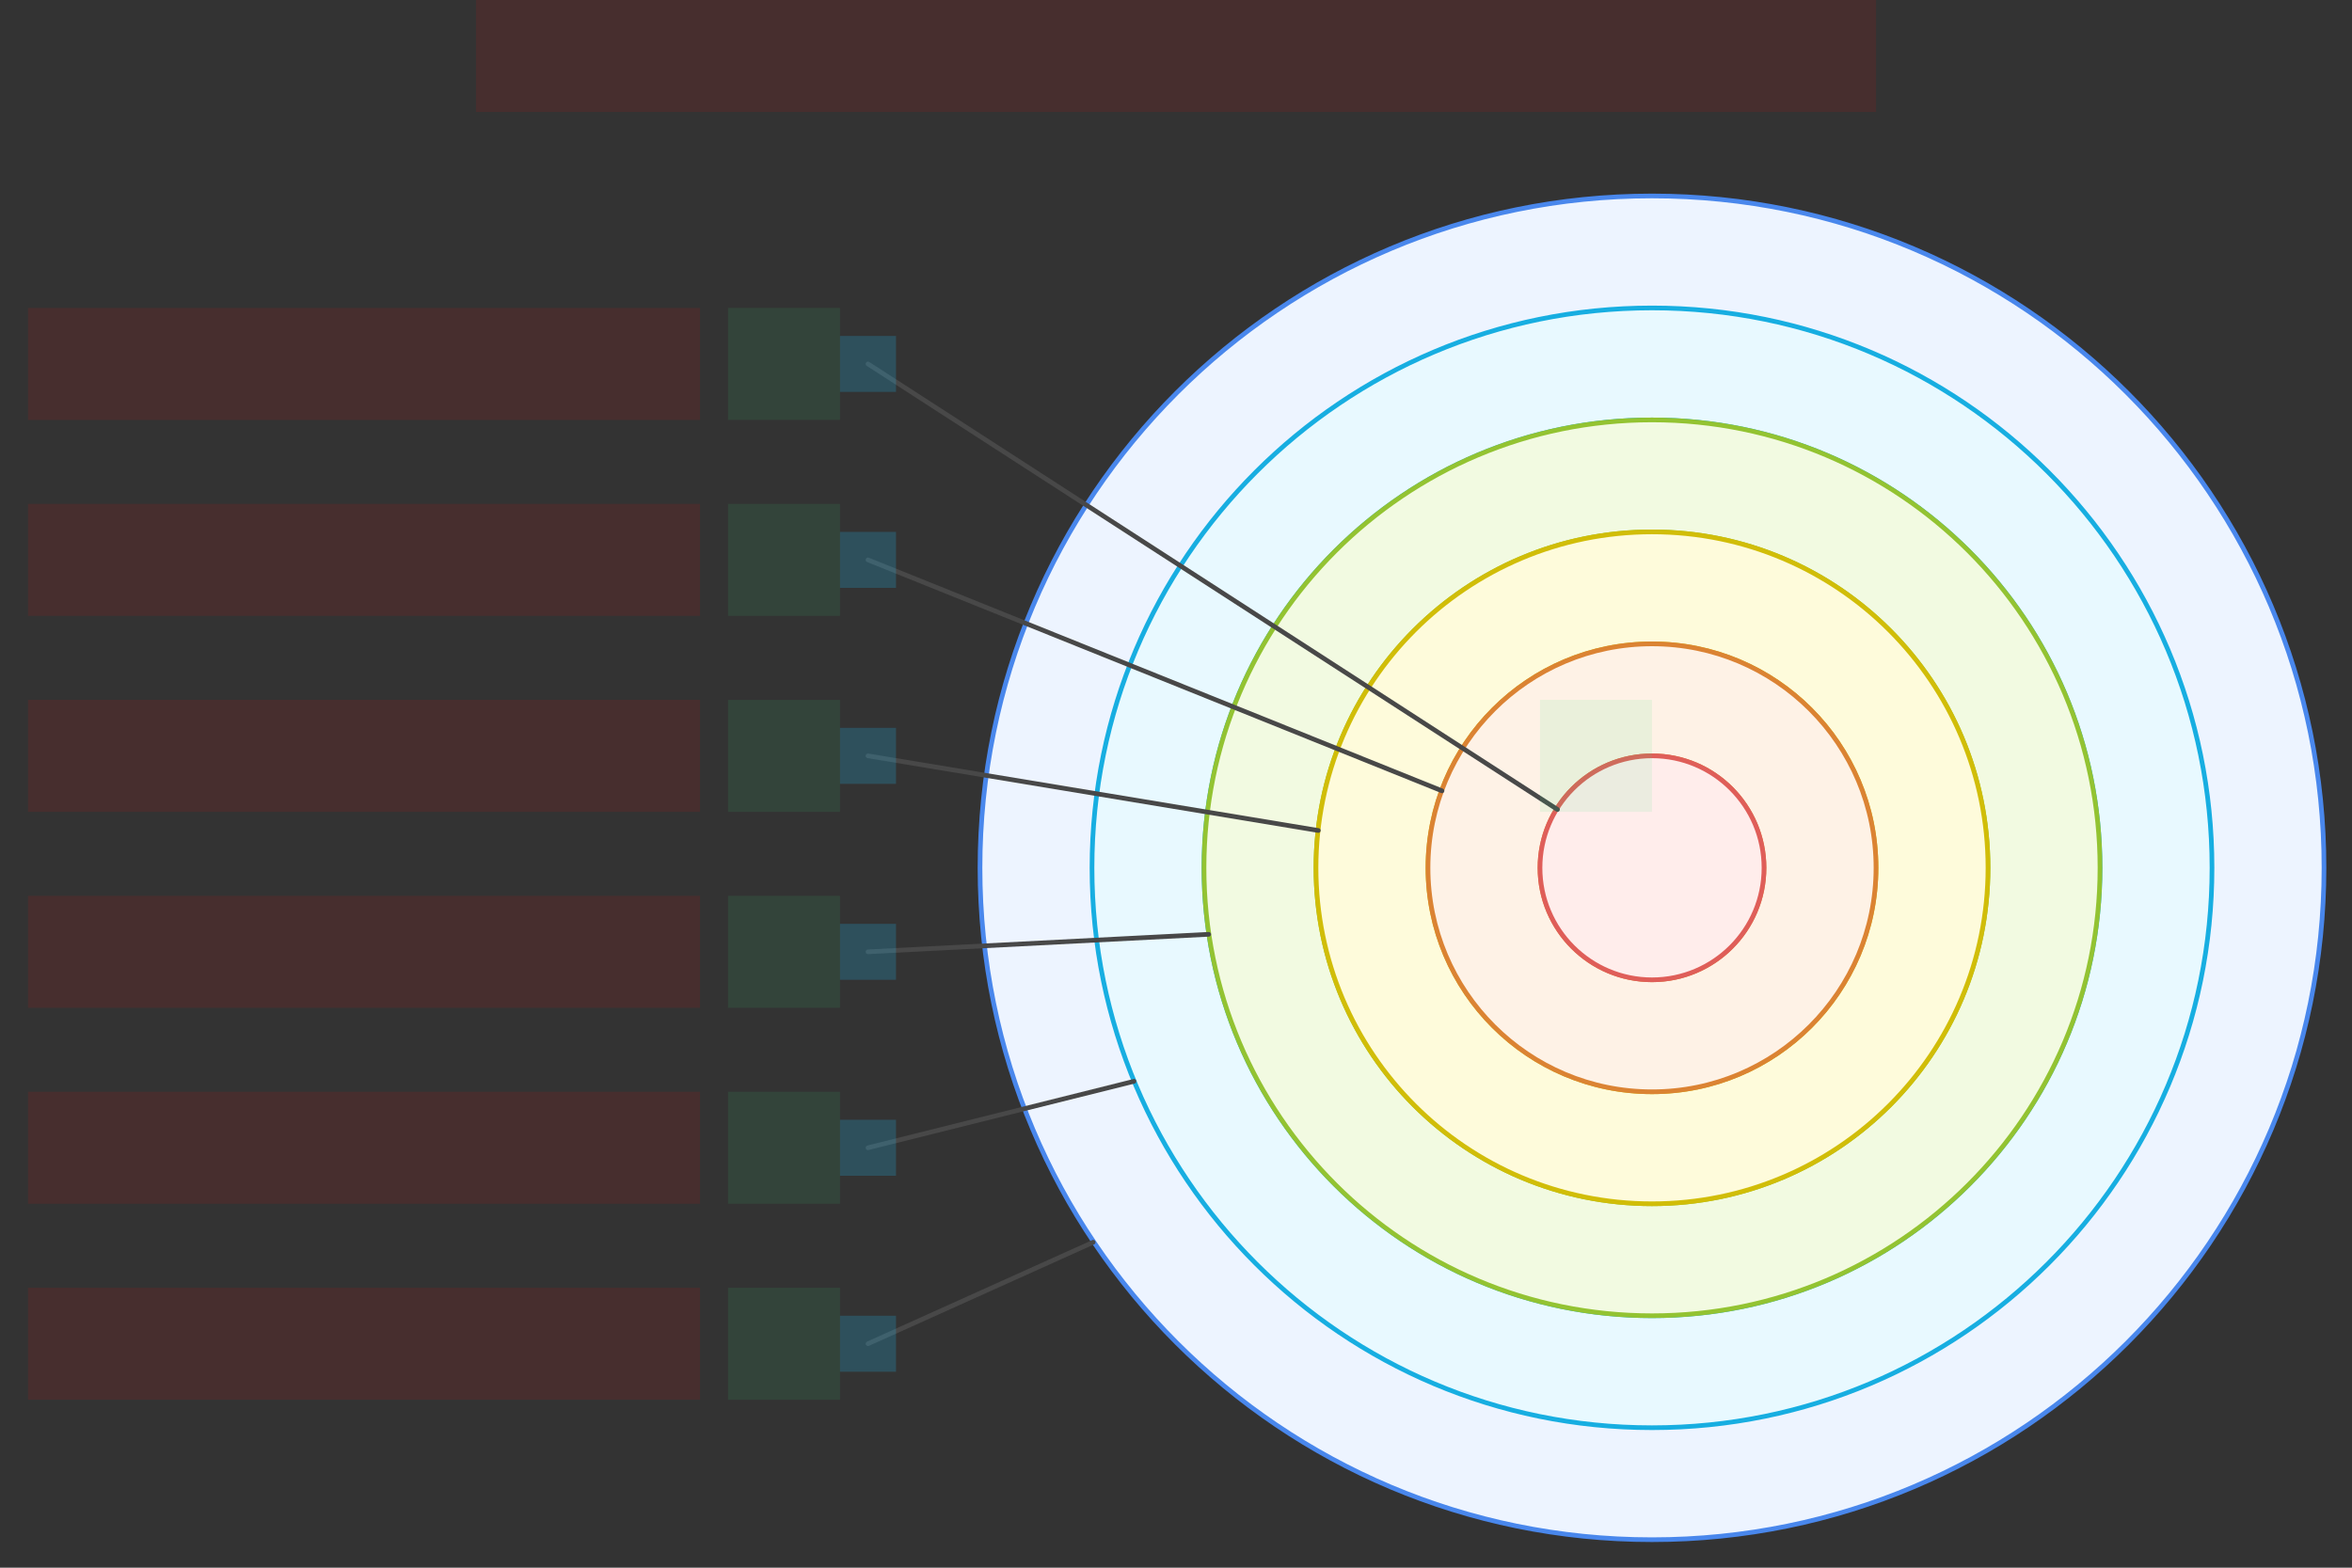
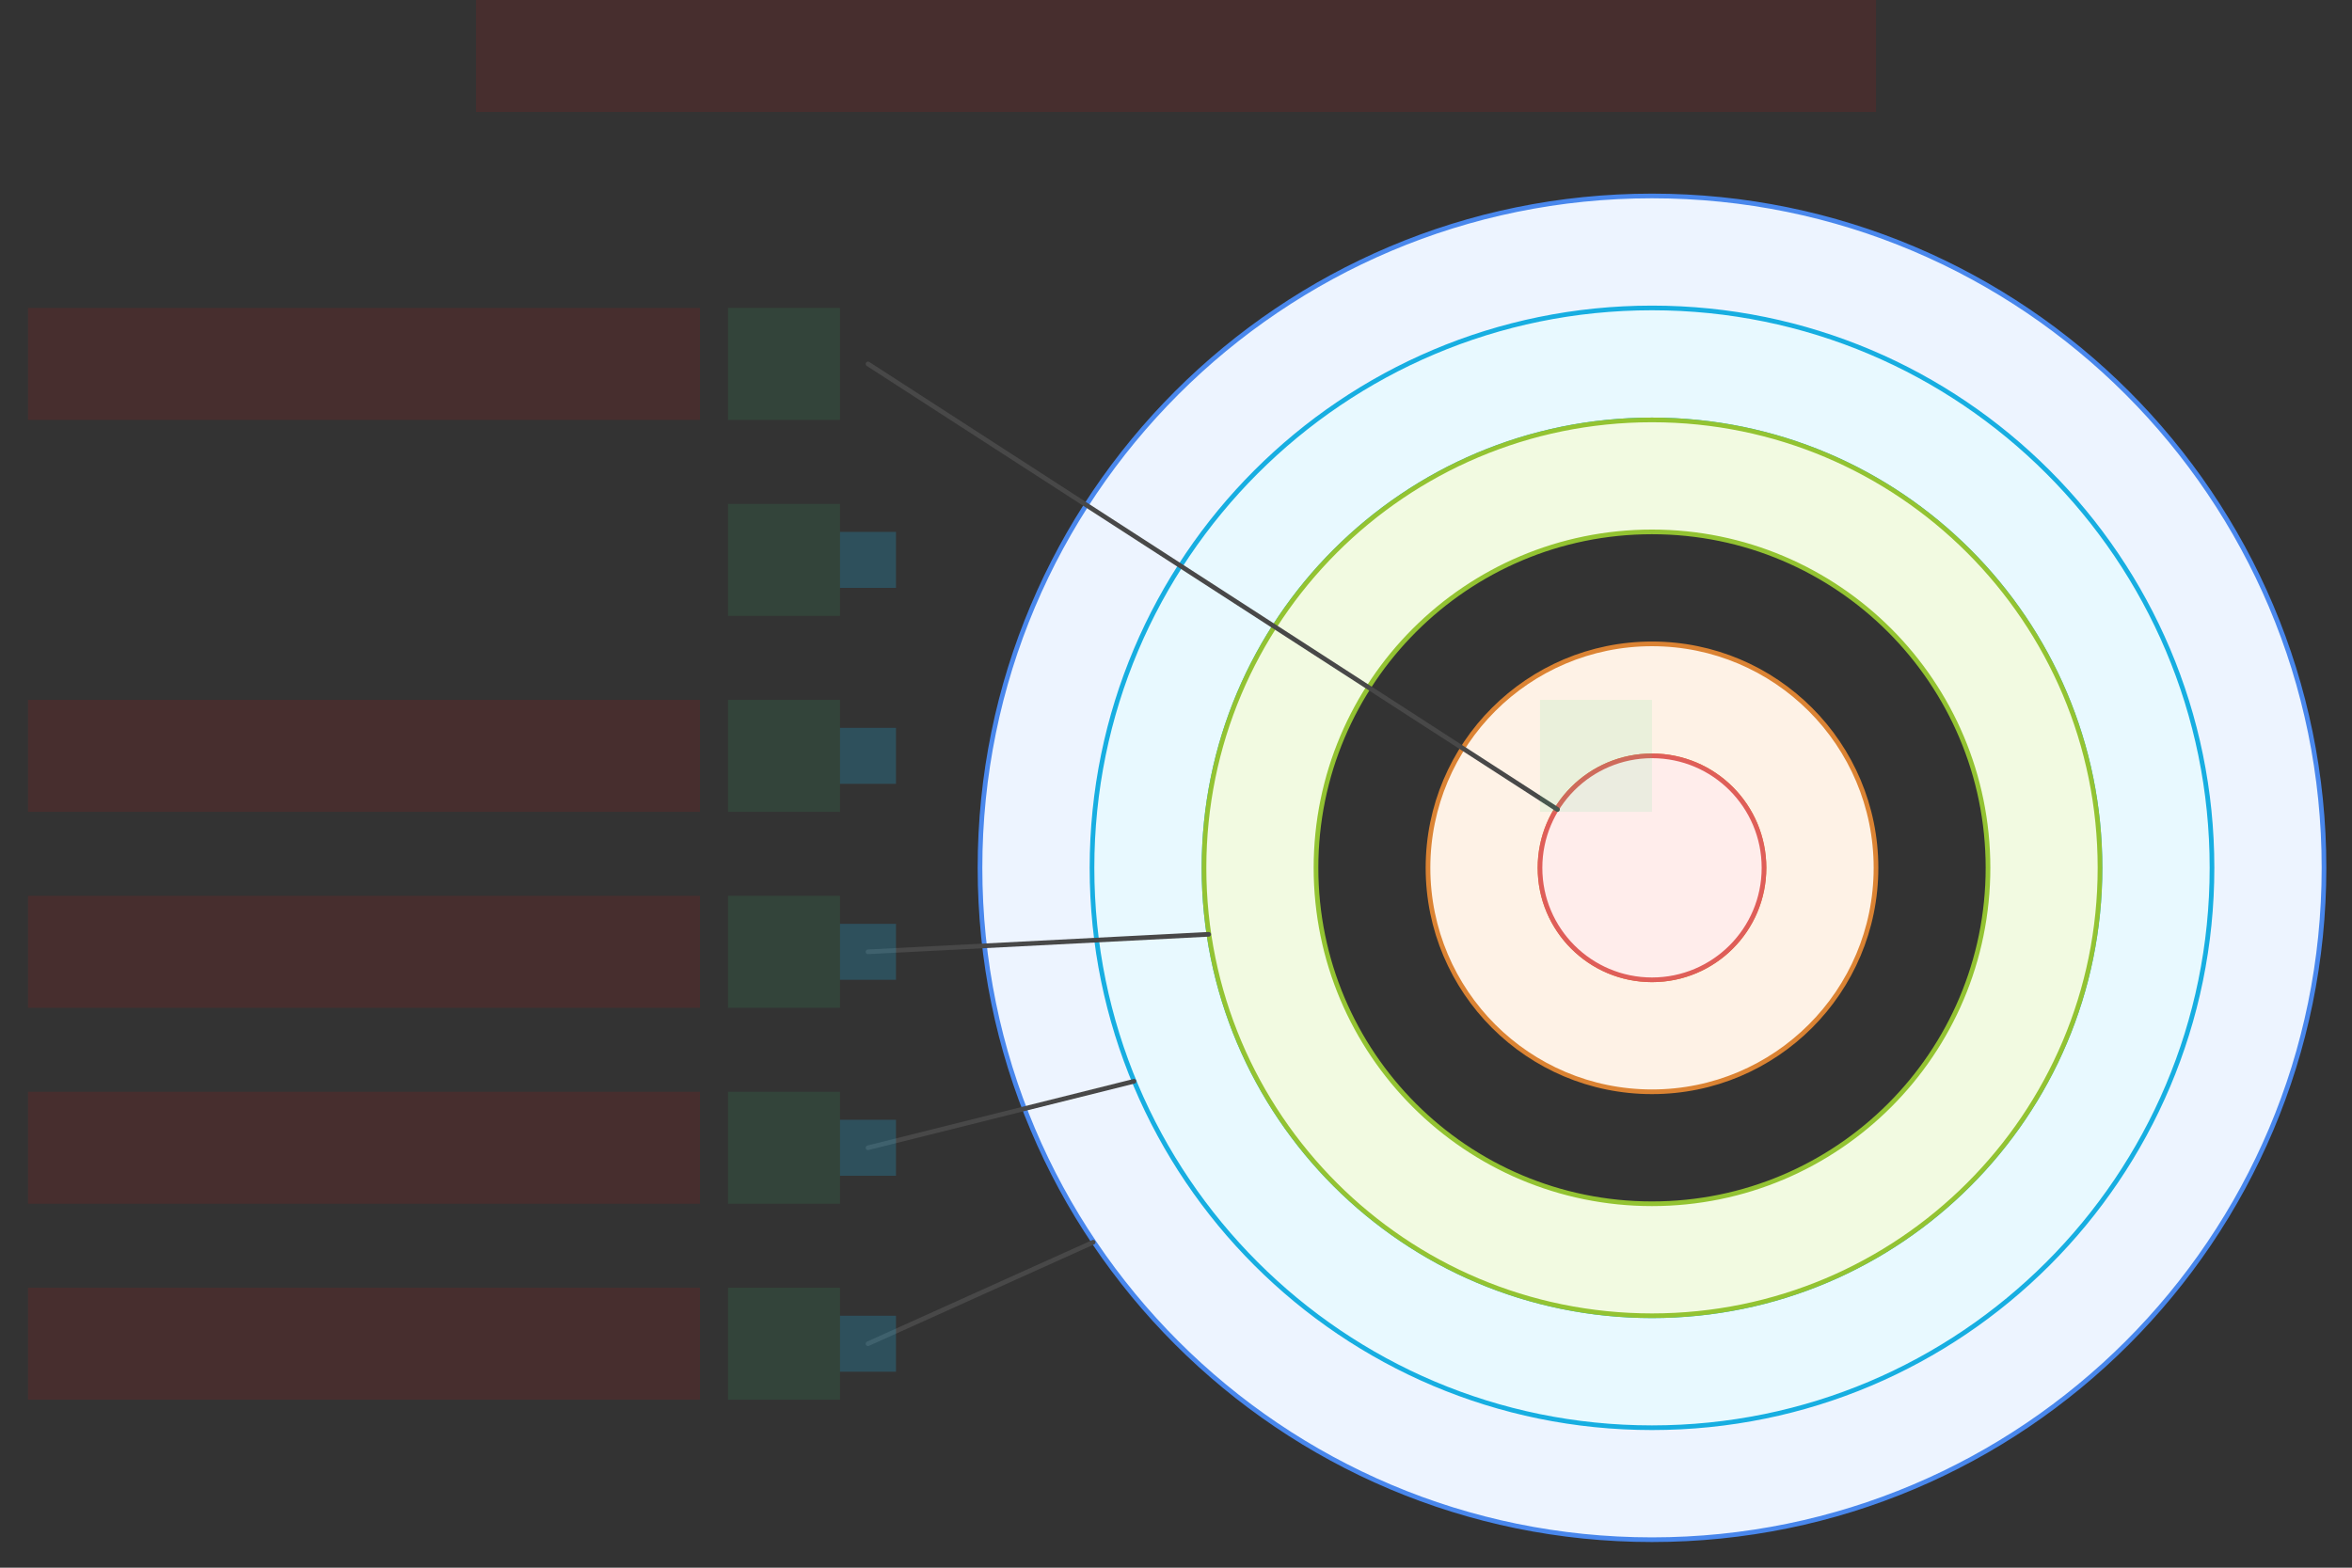
<svg xmlns="http://www.w3.org/2000/svg" width="1008" height="672" viewBox="0 0 1008 672" fill="none">
  <rect x="0" y="0" width="1008" height="672" fill="#333333" stroke="none" />
  <g id="bullseye--family--6" clip-path="url(#clip0_2713_3496)">
    <g id="lines">
      <g id="g-6">
        <path id="Vector" fill-rule="evenodd" clip-rule="evenodd" d="M996 372C996 531.058 867.058 660 708 660C548.942 660 420 531.058 420 372C420 212.942 548.942 84 708 84C867.058 84 996 212.942 996 372ZM708 602.4C835.246 602.4 938.4 499.246 938.4 372C938.4 244.754 835.246 141.6 708 141.6C580.754 141.6 477.6 244.754 477.6 372C477.6 499.246 580.754 602.4 708 602.4Z" fill="#EDF4FF" stroke="#4987EC" stroke-width="2" />
      </g>
      <g id="g-5">
        <path id="Vector_2" fill-rule="evenodd" clip-rule="evenodd" d="M948 372C948 504.548 840.548 612 708 612C575.452 612 468 504.548 468 372C468 239.452 575.452 132 708 132C840.548 132 948 239.452 948 372ZM708 564C814.039 564 900 478.039 900 372C900 265.961 814.039 180 708 180C601.961 180 516 265.961 516 372C516 478.039 601.961 564 708 564Z" fill="#E8F9FF" stroke="#17AEE1" stroke-width="2" />
      </g>
      <g id="g-4">
        <path id="Vector_3" fill-rule="evenodd" clip-rule="evenodd" d="M900 372C900 478.039 814.039 564 708 564C601.961 564 516 478.039 516 372C516 265.961 601.961 180 708 180C814.039 180 900 265.961 900 372ZM708 516C787.529 516 852 451.529 852 372C852 292.471 787.529 228 708 228C628.471 228 564 292.471 564 372C564 451.529 628.471 516 708 516Z" fill="#F2FAE1" stroke="#93C332" stroke-width="2" />
      </g>
      <g id="g-3">
-         <path id="Vector_4" fill-rule="evenodd" clip-rule="evenodd" d="M852 372C852 451.529 787.529 516 708 516C628.471 516 564 451.529 564 372C564 292.471 628.471 228 708 228C787.529 228 852 292.471 852 372ZM708 468C761.019 468 804 425.019 804 372C804 318.981 761.019 276 708 276C654.981 276 612 318.981 612 372C612 425.019 654.981 468 708 468Z" fill="#FEFBDB" stroke="#D1BD08" stroke-width="2" />
-       </g>
+         </g>
      <g id="g-2">
        <path id="Vector_5" fill-rule="evenodd" clip-rule="evenodd" d="M804 372C804 425.019 761.019 468 708 468C654.981 468 612 425.019 612 372C612 318.981 654.981 276 708 276C761.019 276 804 318.981 804 372ZM708 420C734.51 420 756 398.51 756 372C756 345.49 734.51 324 708 324C681.49 324 660 345.49 660 372C660 398.51 681.49 420 708 420Z" fill="#FEF2E6" stroke="#DB8333" stroke-width="2" />
      </g>
      <g id="g-1">
        <path id="Vector_6" d="M756 372C756 398.51 734.51 420 708 420C681.49 420 660 398.51 660 372C660 345.49 681.49 324 708 324C734.51 324 756 345.49 756 372Z" fill="#FFEDEB" stroke="#DF5E59" stroke-width="2" />
      </g>
      <path id="line" d="M372 156L667.5 347" stroke="#484848" stroke-width="2" stroke-miterlimit="10" stroke-linecap="round" stroke-linejoin="round" />
-       <path id="line_2" d="M372 240L618 339" stroke="#484848" stroke-width="2" stroke-miterlimit="10" stroke-linecap="round" stroke-linejoin="round" />
-       <path id="line_3" d="M372 324L565 356" stroke="#484848" stroke-width="2" stroke-miterlimit="10" stroke-linecap="round" stroke-linejoin="round" />
      <path id="line_4" d="M372 408L518 400.5" stroke="#484848" stroke-width="2" stroke-miterlimit="10" stroke-linecap="round" stroke-linejoin="round" />
      <path id="line_5" d="M372 492L486 463.5" stroke="#484848" stroke-width="2" stroke-miterlimit="10" stroke-linecap="round" stroke-linejoin="round" />
      <path id="line_6" d="M372 576L468.5 532.5" stroke="#484848" stroke-width="2" stroke-miterlimit="10" stroke-linecap="round" stroke-linejoin="round" />
    </g>
    <path id="tx-cb-title" d="M204 0L804 0V48L204 48V0Z" fill="#FF0000" fill-opacity="0.1" />
    <path id="tx-rc-6" d="M12 552H300V600H12V552Z" fill="#FF0000" fill-opacity="0.1" />
    <path id="tx-rc-5" d="M12 468H300V516H12V468Z" fill="#FF0000" fill-opacity="0.1" />
    <path id="tx-rc-4" d="M12 384H300V432H12L12 384Z" fill="#FF0000" fill-opacity="0.1" />
    <path id="tx-rc-3" d="M12 300H300V348H12L12 300Z" fill="#FF0000" fill-opacity="0.1" />
-     <path id="tx-rc-2" d="M12 216H300V264H12V216Z" fill="#FF0000" fill-opacity="0.1" />
    <path id="tx-rc-1" d="M12 132L300 132V180H12L12 132Z" fill="#FF0000" fill-opacity="0.1" />
    <path id="ic-cc-6" d="M312 552H360V600H312V552Z" fill="#33DE7B" fill-opacity="0.1" />
    <path id="ic-cc-5" d="M312 468H360V516H312V468Z" fill="#33DE7B" fill-opacity="0.1" />
    <path id="ic-cc-4" d="M312 384H360V432H312V384Z" fill="#33DE7B" fill-opacity="0.1" />
    <path id="ic-cc-3" d="M312 300H360V348H312V300Z" fill="#33DE7B" fill-opacity="0.1" />
    <path id="ic-cc-2" d="M312 216H360V264H312V216Z" fill="#33DE7B" fill-opacity="0.1" />
    <path id="ic-cc-1" d="M312 132H360V180H312V132Z" fill="#33DE7B" fill-opacity="0.1" />
    <path id="ic-cc-0" d="M660 300H708V348H660V300Z" fill="#33DE7B" fill-opacity="0.1" />
    <rect id="bt-cc-remove-6" x="360" y="564" width="24" height="24" fill="#1AC6FF" fill-opacity="0.2" />
    <rect id="bt-cc-remove-5" x="360" y="480" width="24" height="24" fill="#1AC6FF" fill-opacity="0.2" />
    <rect id="bt-cc-remove-4" x="360" y="396" width="24" height="24" fill="#1AC6FF" fill-opacity="0.2" />
    <rect id="bt-cc-remove-3" x="360" y="312" width="24" height="24" fill="#1AC6FF" fill-opacity="0.2" />
    <rect id="bt-cc-remove-2" x="360" y="228" width="24" height="24" fill="#1AC6FF" fill-opacity="0.2" />
-     <rect id="bt-cc-remove-1" x="360" y="144" width="24" height="24" fill="#1AC6FF" fill-opacity="0.2" />
  </g>
  <defs>
    <clipPath id="clip0_2713_3496">
      <rect width="1008" height="672" fill="white" />
    </clipPath>
  </defs>
</svg>